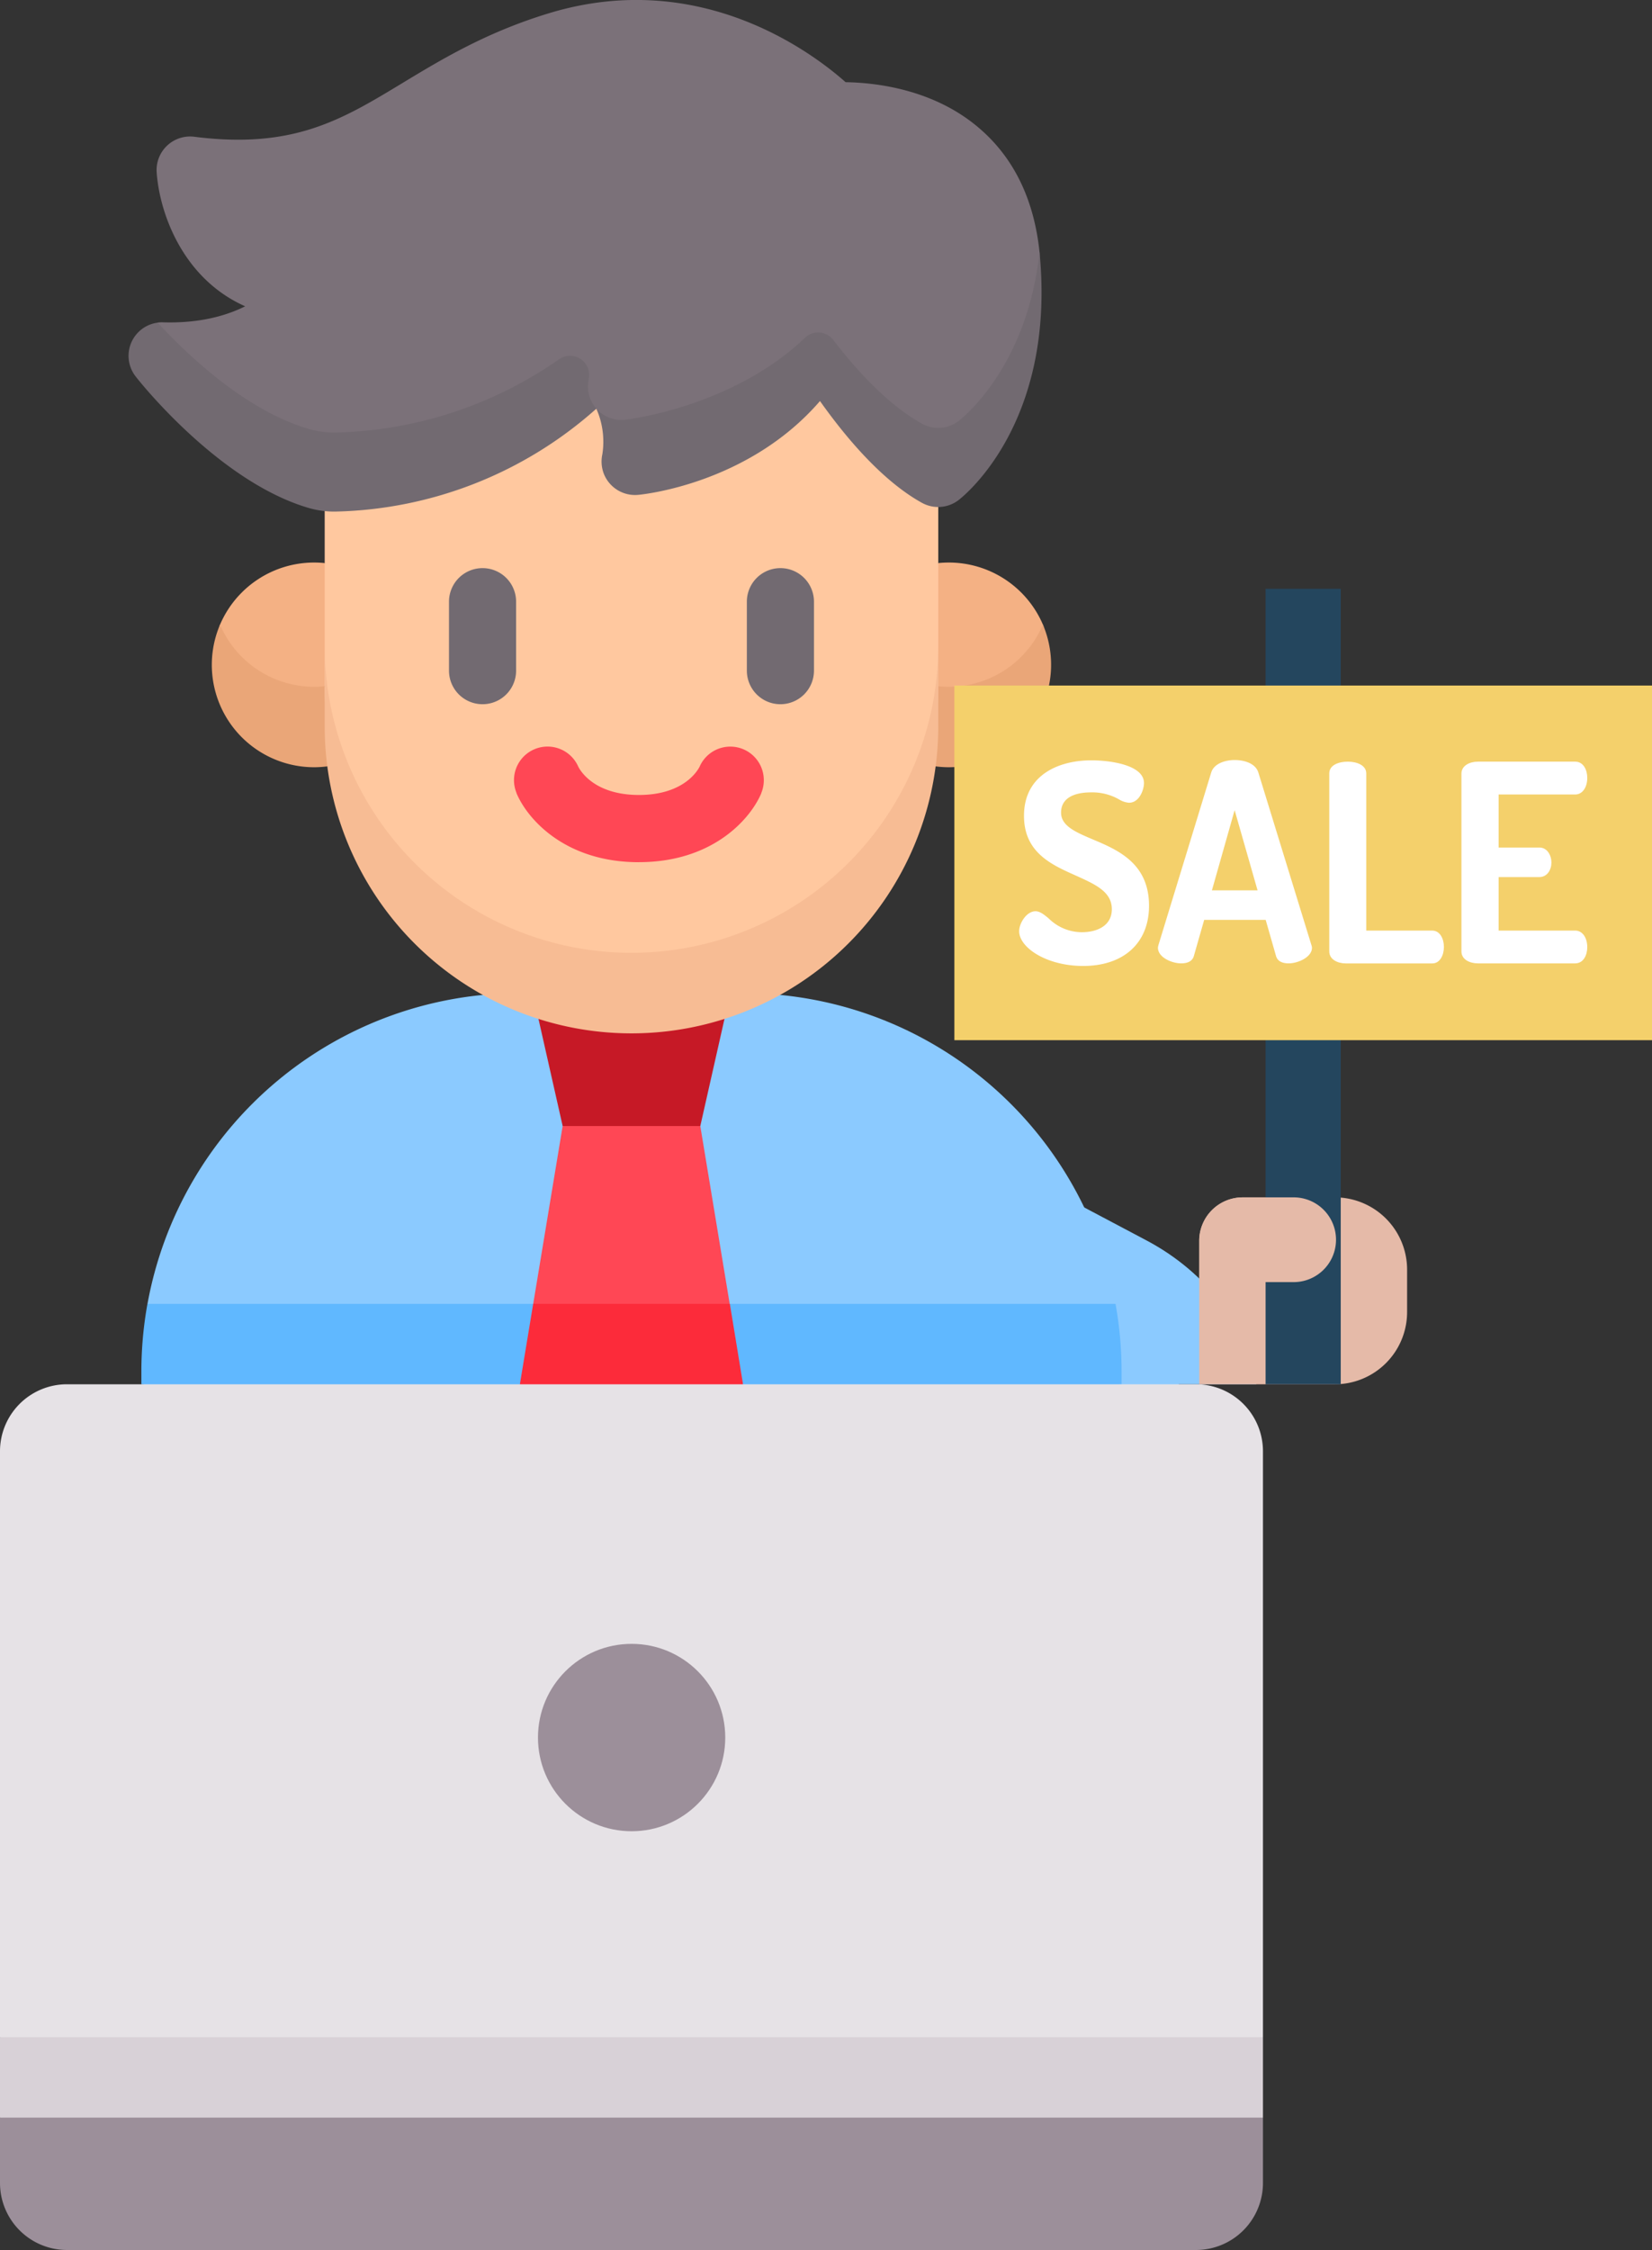
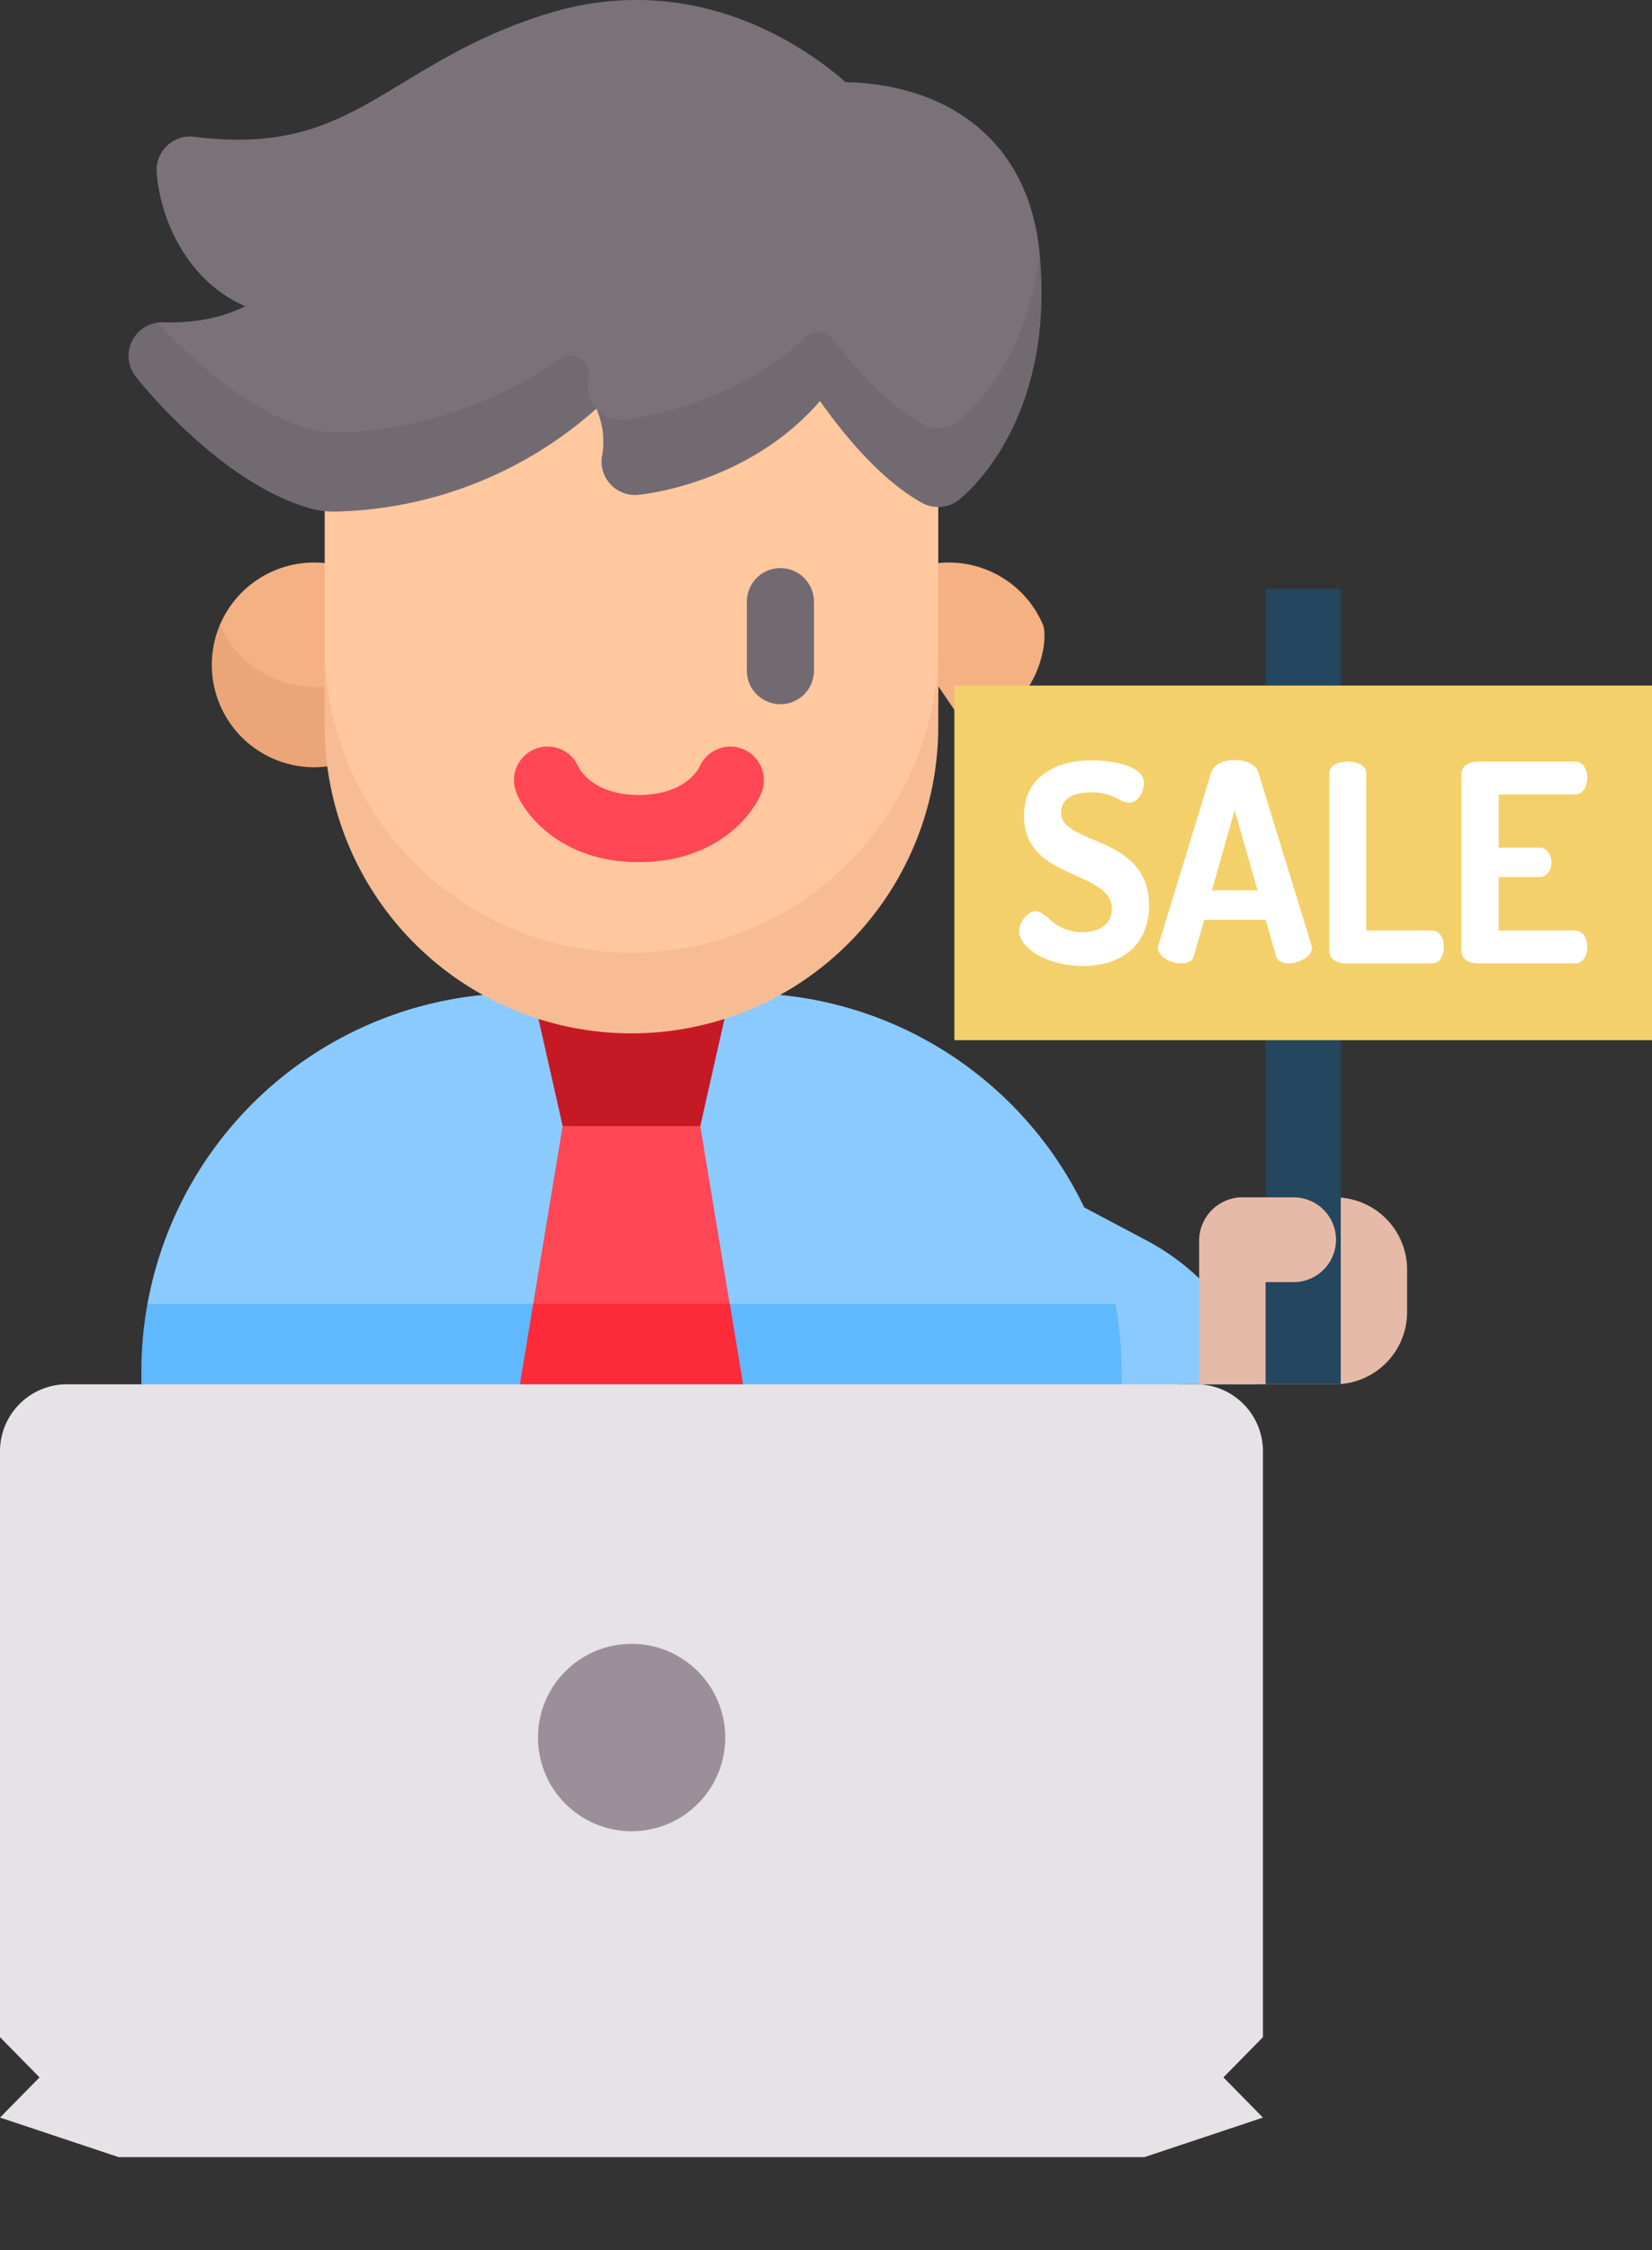
<svg xmlns="http://www.w3.org/2000/svg" viewBox="0 0 376.14 512">
  <rect x="0" y="0" width="376.14" height="512" fill="#333333" stroke="none" />
  <path d="M305.61,315h17.66c-1.85-12.64-10.91-25.27-25-32.73L275.5,270.22c-18.88-10-40.39-7.34-51.29,5.43l1.62,5.16,79.78,42.29Z" transform="translate(-37.22 0)" style="fill:#8bcaff" />
  <path d="M111.15,128.13a23.86,23.86,0,0,0-2.41-.12,23.3,23.3,0,0,0-21.42,14.13c-1.2,2.81-.18,17.87,16.34,25l7.49-11,9-14Z" transform="translate(-37.22 0)" style="fill:#f4b184" />
  <path d="M108.74,156.28a23.29,23.29,0,0,1-21.42-14.14,23.3,23.3,0,0,0,21.42,32.45,22.79,22.79,0,0,0,3-.2l8.41-9.71-9-8.52a23.86,23.86,0,0,1-2.41.12Z" transform="translate(-37.22 0)" style="fill:#eaa678" />
  <path d="M283.59,306l7.62-9.3A86.07,86.07,0,0,0,206.53,226H155.47a86.07,86.07,0,0,0-84.68,70.77l7.62,9.3Z" transform="translate(-37.22 0)" style="fill:#8bcaff" />
  <path d="M69.41,312v3L181,324l111.59-9v-3a86.52,86.52,0,0,0-1.38-15.29H70.79A86.52,86.52,0,0,0,69.41,312Z" transform="translate(-37.22 0)" style="fill:#60b8ff" />
  <path d="M196.67,256.24l-15.67,9-15.67-9L158.5,226h45Z" transform="translate(-37.22 0)" style="fill:#c61926" />
  <path d="M203.37,296.74l-6.7-40.5H165.33l-6.71,40.5,24.09,9.3Z" transform="translate(-37.22 0)" style="fill:#ff4755" />
  <path d="M155.59,315,181,324l25.4-9-3-18.3H158.62Z" transform="translate(-37.22 0)" style="fill:#fc2b3a" />
  <path d="M250.85,128.13a23.81,23.81,0,0,1,2.4-.12,23.3,23.3,0,0,1,21.43,14.13c1.2,2.81.18,17.87-16.35,25l-7.48-11-9-14Z" transform="translate(-37.22 0)" style="fill:#f4b184" />
-   <path d="M253.26,156.28a23.29,23.29,0,0,0,21.42-14.14,23.32,23.32,0,0,1-21.43,32.45,22.75,22.75,0,0,1-3-.2l-8.41-9.71,9-8.52a23.81,23.81,0,0,0,2.4.12Z" transform="translate(-37.22 0)" style="fill:#eaa678" />
  <path d="M111.15,65.57v90.7a69.85,69.85,0,0,0,139.7,0V65.57Z" transform="translate(-37.22 0)" style="fill:#ffc89f" />
  <path d="M181,216.82A69.85,69.85,0,0,1,111.15,147v18.3a69.85,69.85,0,0,0,139.7,0V147A69.85,69.85,0,0,1,181,216.82Z" transform="translate(-37.22 0)" style="fill:#f7bc94" />
  <path d="M297.78,490.87H64.22l-27-9,9-9.15-9-9.15V330.29A15.25,15.25,0,0,1,52.47,315H309.53a15.25,15.25,0,0,1,15.25,15.25V463.57l-9,9.15,9,9.15Z" transform="translate(-37.22 0)" style="fill:#e6e2e6" />
-   <path d="M37.22,463.57v18.3l143.78,9,143.78-9v-18.3Z" transform="translate(-37.22 0)" style="fill:#d8d1d7" />
  <path d="M273.91,57.39c-1.27-12.19-6-21.8-14.16-28.58-10.49-8.75-23.67-10-30-10.11-7.89-7-33-25.63-66.48-16C148.58,7,138.19,13.25,129,18.81c-14,8.48-25,15.17-47.54,12.31a7.63,7.63,0,0,0-8.57,8.08c.62,9.06,5.79,24.12,20.15,30.5-4.38,2.19-10.47,3.89-18.69,3.65a7.5,7.5,0,0,0-1.26.06s-3.65,23.85,38,32.26C137.69,111,173,93,173,93s4.57,7.52,10.1,9.42c8.68,3,30.37-12.62,40.82-20.16,0,0,13.91,19.4,23.19,24.58a8,8,0,0,0,8.31-.57C274.37,94.1,274,57.76,273.91,57.39Z" transform="translate(-37.22 0)" style="fill:#7b7179" />
  <path d="M273.9,57.39c-2.84,26.32-17.72,37.88-18.47,38.44a7.61,7.61,0,0,1-8.31.57c-7.73-4.31-14.85-12.1-20.19-19.06a4.33,4.33,0,0,0-6.45-.45c-16.36,15.62-40,18.54-41.06,18.64a7.61,7.61,0,0,1-8.16-9.17l0-.13a4.35,4.35,0,0,0-6.76-4.47,92.35,92.35,0,0,1-50.8,16.66h-.89a21,21,0,0,1-5.51-.88C93.07,93.29,80,80.85,73.11,73.42a7.62,7.62,0,0,0-5,12.25c.76,1,18.81,23.79,39.19,29.86a21,21,0,0,0,5.51.88h.89A92.23,92.23,0,0,0,173,93a18.56,18.56,0,0,1,1.37,10.36,7.75,7.75,0,0,0,.39,4.59,7.64,7.64,0,0,0,7.75,4.66c1.17-.1,25.17-2.54,41.41-21.35,5.49,7.75,13.9,18,23.19,23.15a7.65,7.65,0,0,0,8.31-.57c.9-.69,22.31-17.3,18.49-56.45Z" transform="translate(-37.22 0)" style="fill:#726a71" />
  <circle cx="143.81" cy="395.39" r="21.32" style="fill:#9c8f9a" />
-   <path d="M37.22,481.87v14.88A15.25,15.25,0,0,0,52.47,512H309.53a15.25,15.25,0,0,0,15.25-15.25V481.87Z" transform="translate(-37.22 0)" style="fill:#9c8f9a" />
  <path d="M182.71,196.19c16.65,0,25.24-9.66,27.79-15.55,0-.06.05-.12.08-.19l0-.06h0a7.48,7.48,0,0,0,.55-2.84,7.63,7.63,0,0,0-14.59-3.15h0c-.31.66-3.39,6.5-13.84,6.5s-13.53-5.84-13.84-6.5h0a7.64,7.64,0,0,0-14.05,6h0l0,.06a1.54,1.54,0,0,0,.08.19c2.55,5.89,11.13,15.55,27.79,15.55Z" transform="translate(-37.22 0)" style="fill:#ff4755" />
-   <path d="M154.73,136.92a7.64,7.64,0,0,0-15.28,0v15.69a7.64,7.64,0,1,0,15.28,0Z" transform="translate(-37.22 0)" style="fill:#726a71" />
  <path d="M214.91,160.25a7.64,7.64,0,0,0,7.64-7.64V136.92a7.64,7.64,0,0,0-15.28,0v15.69A7.64,7.64,0,0,0,214.91,160.25Z" transform="translate(-37.22 0)" style="fill:#726a71" />
  <path d="M341.15,272.47h-21a9.89,9.89,0,0,0-9.89,9.89V315h30.88A16.44,16.44,0,0,0,357.6,298.6v-9.68a16.45,16.45,0,0,0-16.44-16.45Z" transform="translate(-37.22 0)" style="fill:#e5baa8" />
  <path d="M325.38,134h17.11V315H325.38Z" transform="translate(-37.22 0)" style="fill:#24465e" />
  <path d="M310.28,291.75h21.23a9.64,9.64,0,0,0,.52-19.28H320.17a9.89,9.89,0,0,0-9.89,9.89v9.39Z" transform="translate(-37.22 0)" style="fill:#e5baa8" />
  <path d="M254.52,156H413.36V236.7H254.52Z" transform="translate(-37.22 0)" style="fill:#f4d06b" />
  <path d="M286,191c-3.85-1.64-7.19-3.05-7.19-6.08s2.5-4.61,6.86-4.61a12.31,12.31,0,0,1,6.31,1.58,5.09,5.09,0,0,0,2.29.78c2.39,0,3.42-3,3.42-4.48,0-4.08-7.54-5.17-12-5.17-7.41,0-15.32,3.32-15.32,12.63,0,8.35,6.27,11.13,11.8,13.59,4.4,2,8.2,3.64,8.2,7.66,0,3.86-3.51,5.23-6.8,5.23A10.76,10.76,0,0,1,276,209c-1.06-.88-2-1.64-3-1.64-2.06,0-3.73,2.74-3.73,4.54,0,3.73,6.23,7.91,14.57,7.91,9.25,0,15-5.25,15-13.7C298.84,196.43,291.73,193.41,286,191Z" transform="translate(-37.22 0)" style="fill:#fff" />
  <path d="M323.74,175.82c-.63-2.11-3.2-2.87-5.41-2.87-2.06,0-4.71.75-5.34,2.87L301,215a3.05,3.05,0,0,0-.13.67c0,2.17,3.13,3.55,5.29,3.55,1.63,0,2.61-.59,2.91-1.76l2.33-8.14h14l2.33,8.14c.3,1.17,1.29,1.76,2.91,1.76,2.11,0,5.3-1.41,5.3-3.55a1.84,1.84,0,0,0-.1-.52Zm-.19,26.78H313.16l5.17-18.24Z" transform="translate(-37.22 0)" style="fill:#fff" />
  <path d="M363.3,211.76h-15V176c0-1.85-2.1-2.68-4.21-2.68-1.95,0-4.21.7-4.21,2.68v40.49c0,1.88,1.94,2.74,3.74,2.74h19.74c1.72,0,2.62-1.89,2.62-3.74S365.1,211.76,363.3,211.76Z" transform="translate(-37.22 0)" style="fill:#fff" />
  <path d="M395.88,211.76H378.44V199.58h9.28c1.79,0,2.74-1.66,2.74-3.3s-.95-3.42-2.74-3.42h-9.28V180.79h17.44c1.61,0,2.74-1.56,2.74-3.8,0-1.76-.86-3.67-2.74-3.67H373.71c-1.81,0-3.74.86-3.74,2.74v40.43c0,1.88,1.93,2.73,3.74,2.73h22.17c1.88,0,2.74-1.9,2.74-3.67C398.62,213.32,397.49,211.76,395.88,211.76Z" transform="translate(-37.22 0)" style="fill:#fff" />
</svg>